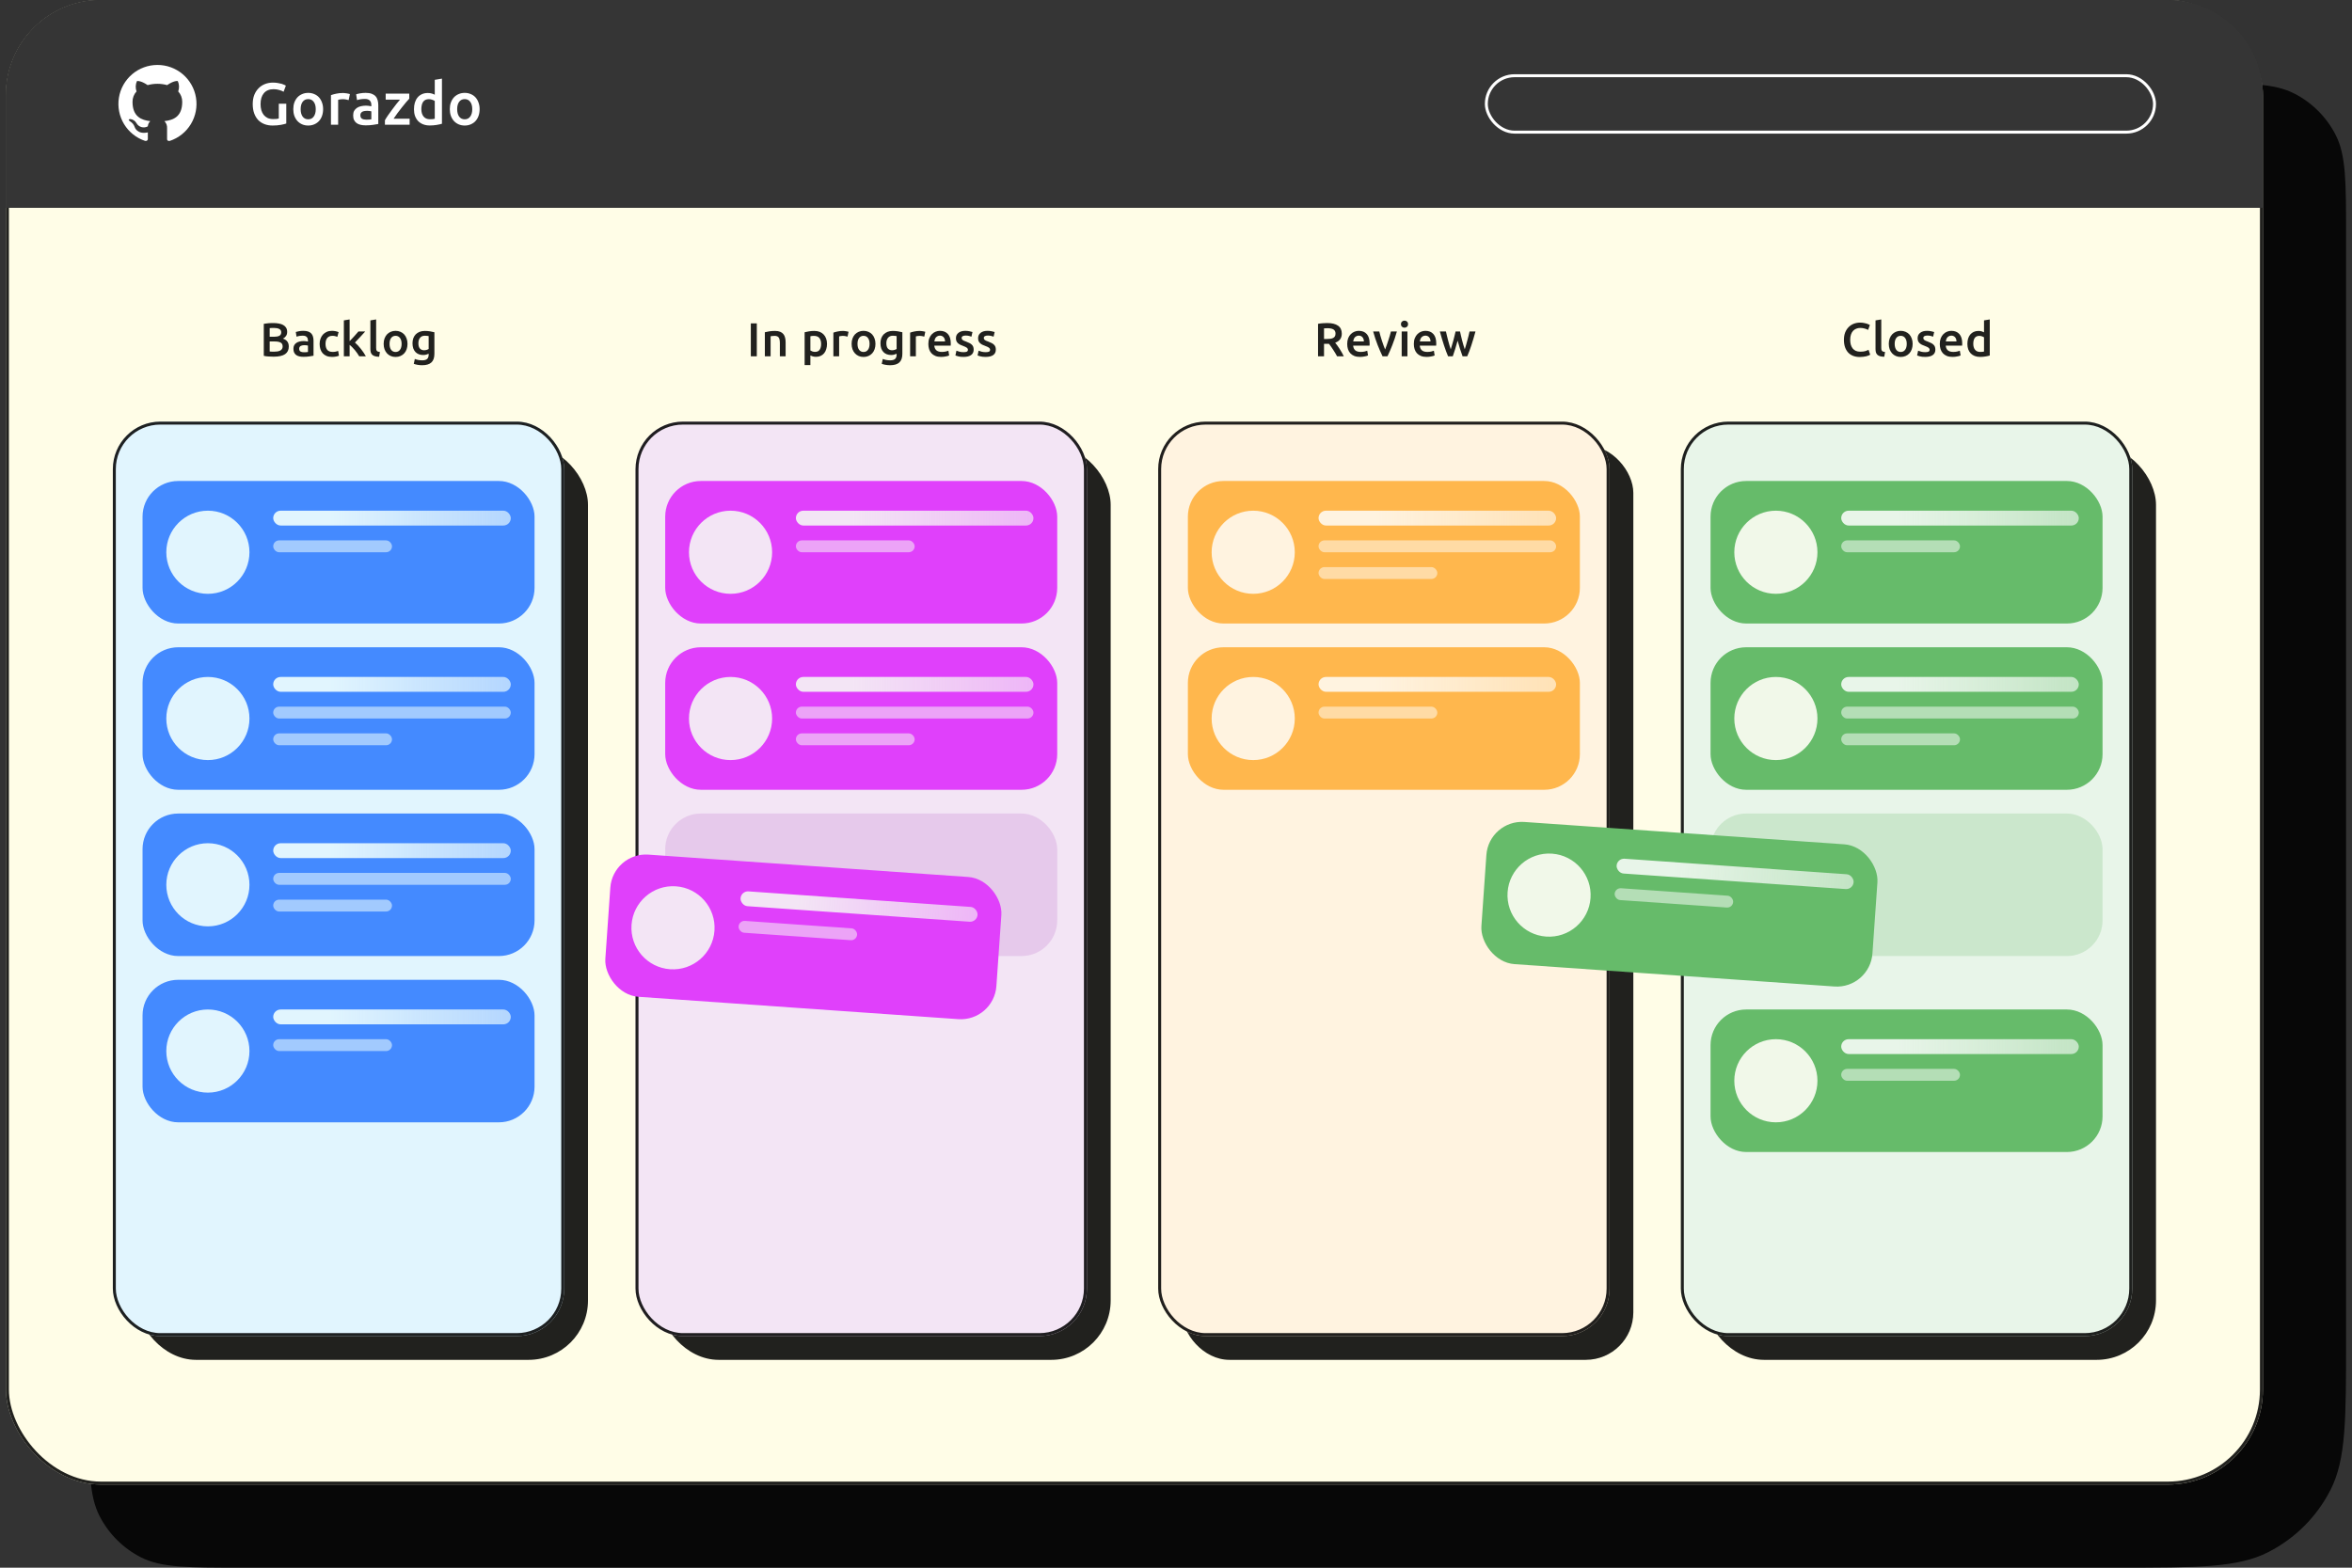
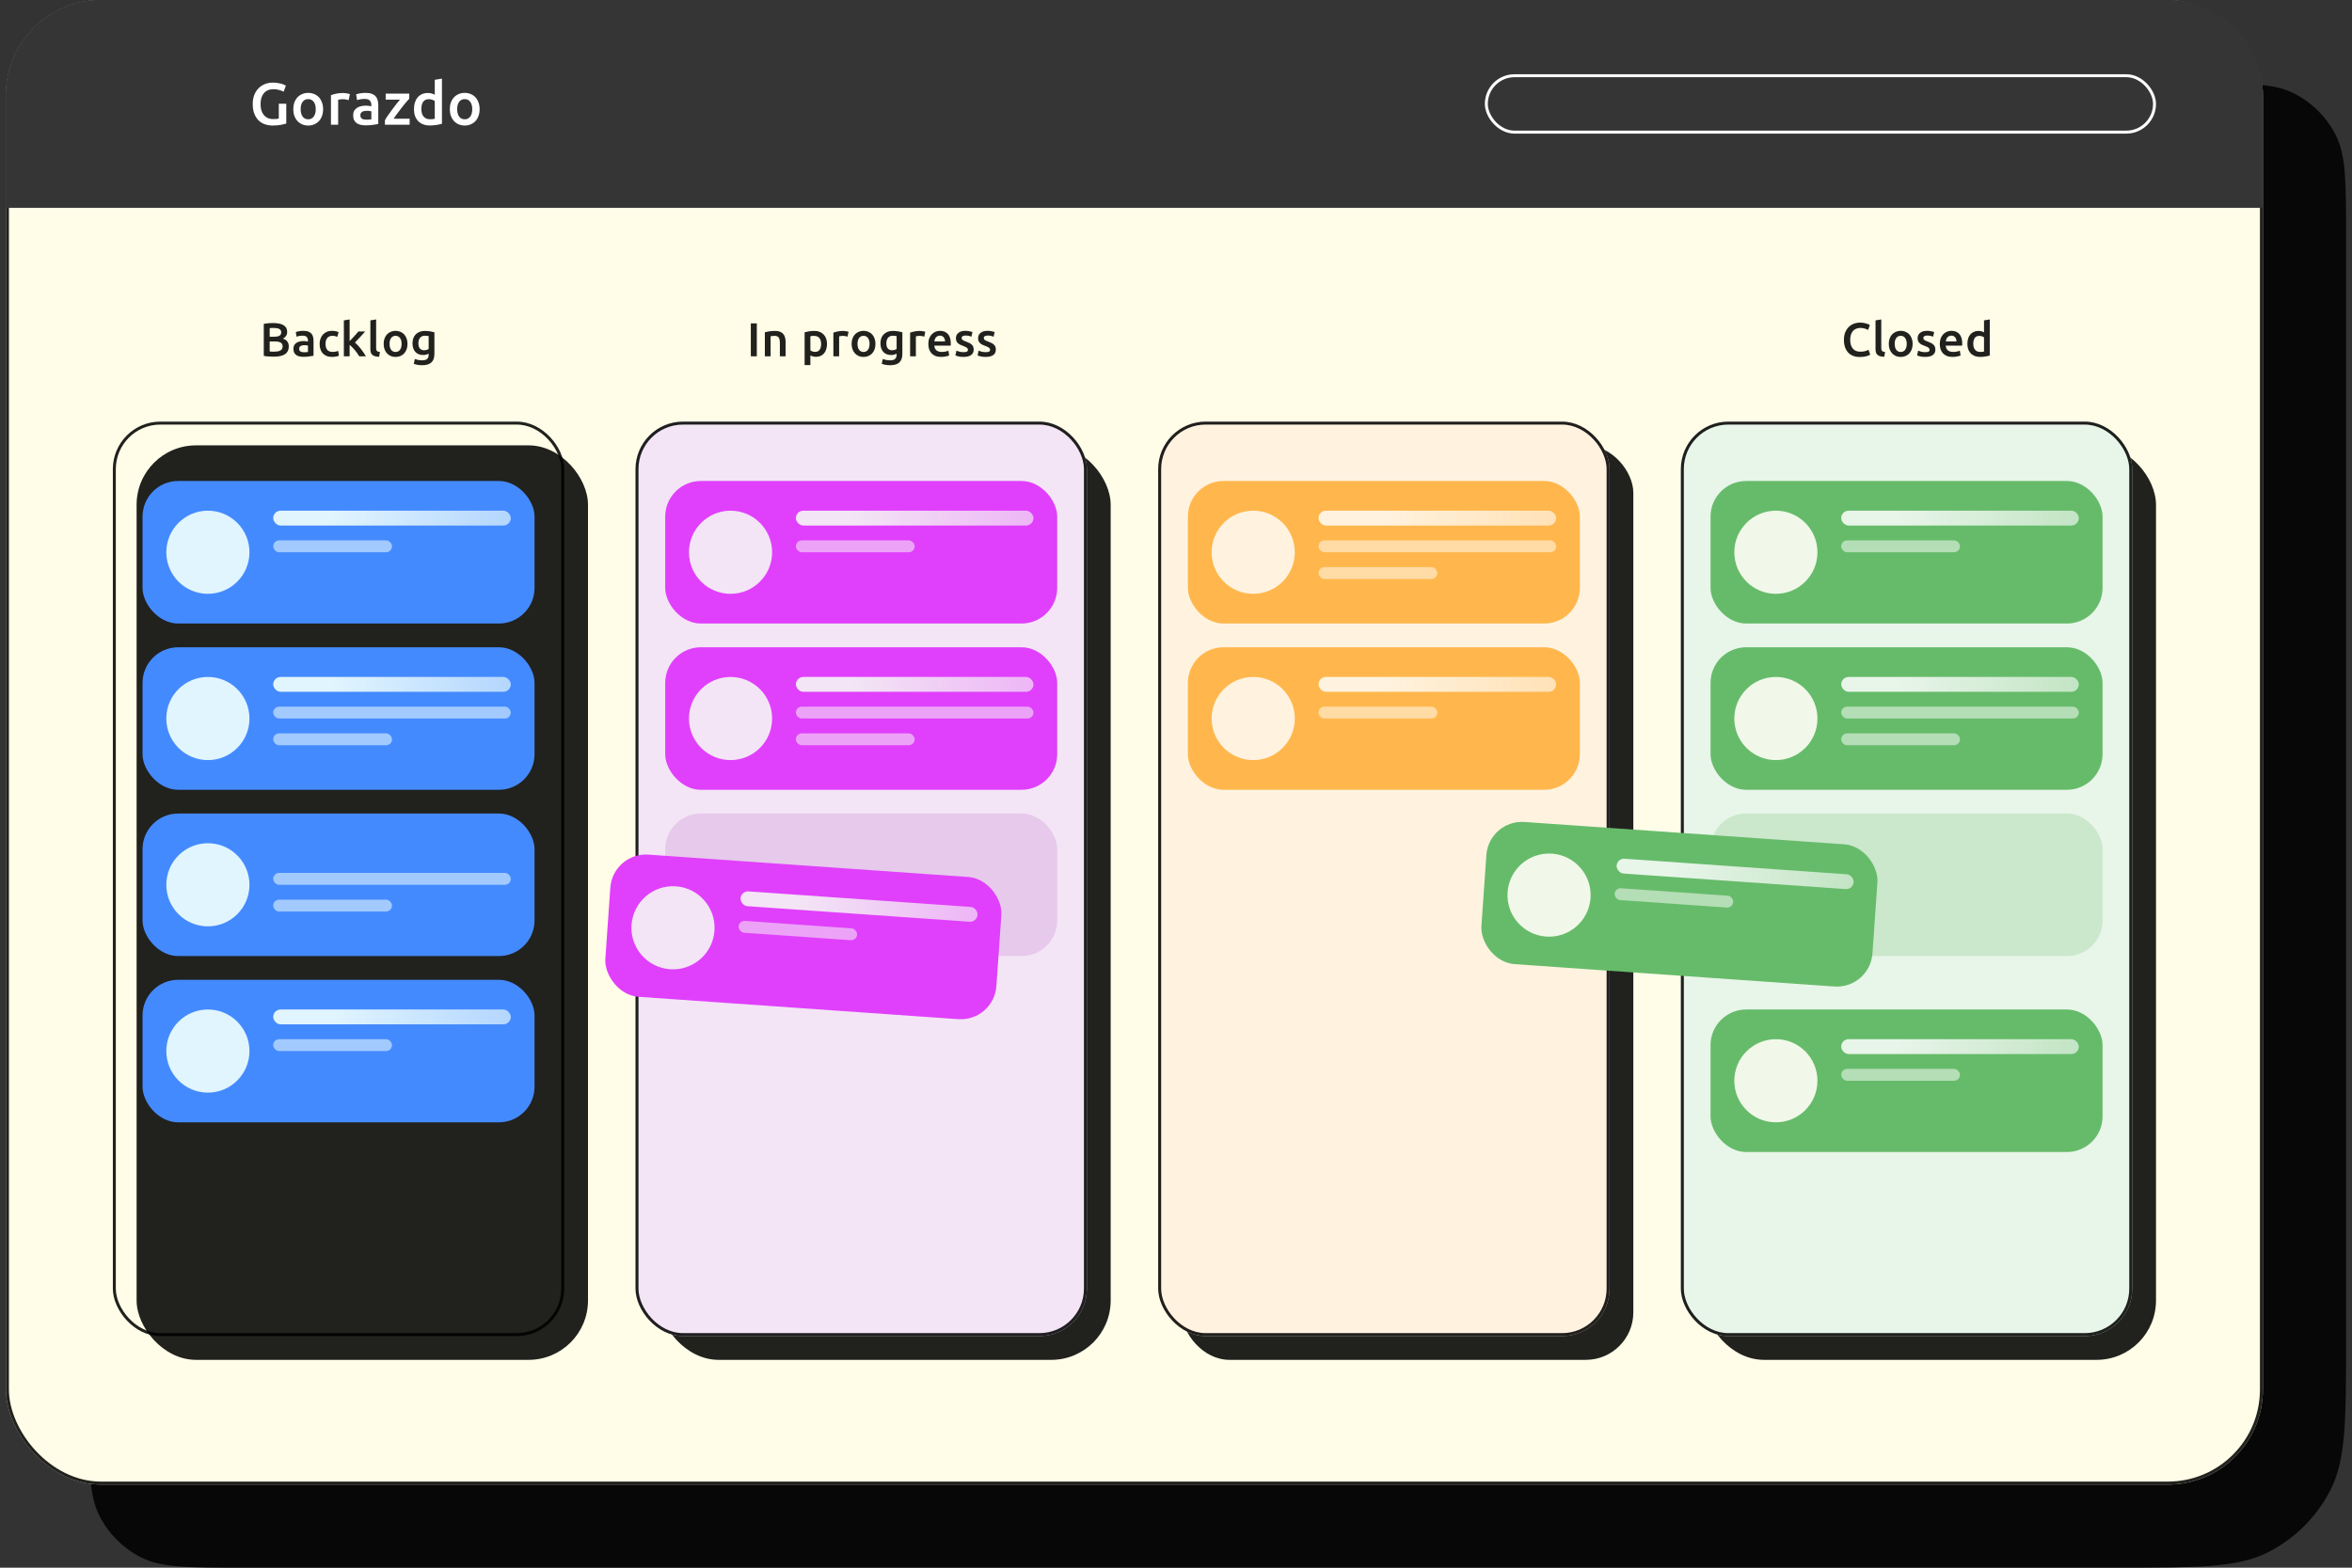
<svg xmlns="http://www.w3.org/2000/svg" width="792" height="528" viewBox="0 0 792 528" fill="none">
  <rect x="0" y="0" width="792" height="528" fill="#333333" stroke="none" />
  <path d="M30 79.2C30 61.278 30 52.318 33.488 45.472C36.556 39.451 41.451 34.556 47.472 31.488C54.318 28 63.278 28 81.2 28H738.8C756.722 28 765.682 28 772.528 31.488C778.549 34.556 783.444 39.451 786.512 45.472C790 52.318 790 61.278 790 79.2V451.2C790 478.083 790 491.524 784.768 501.792C780.166 510.823 772.823 518.166 763.792 522.768C753.524 528 740.083 528 713.2 528H81.2C63.278 528 54.318 528 47.472 524.512C41.451 521.444 36.556 516.549 33.488 510.528C30 503.683 30 494.722 30 476.8V79.2Z" fill="black" fill-opacity="0.87" />
  <rect x="2" width="760" height="500" rx="32" fill="#FFFDE7" />
  <rect x="2.5" y="0.5" width="759" height="499" rx="31.5" stroke="black" stroke-opacity="0.87" />
  <path d="M2 32C2 14.327 16.327 0 34 0H730C747.673 0 762 14.327 762 32V70H2V32Z" fill="#121212" />
  <path d="M2 32C2 14.327 16.327 0 34 0H730C747.673 0 762 14.327 762 32V70H2V32Z" fill="url(#paint0_linear_13883_3068)" />
-   <path fill-rule="evenodd" clip-rule="evenodd" d="M52.998 21.875C49.882 21.875 46.868 22.985 44.495 25.004C42.122 27.023 40.544 29.821 40.045 32.896C39.545 35.972 40.156 39.125 41.769 41.791C43.381 44.458 45.889 46.464 48.845 47.45C49.501 47.572 49.783 47.169 49.783 46.822V44.591C46.136 45.378 45.367 42.828 45.367 42.828C45.111 42.025 44.571 41.342 43.848 40.906C42.658 40.1 43.942 40.109 43.942 40.109C44.358 40.168 44.755 40.321 45.103 40.557C45.45 40.792 45.739 41.104 45.948 41.469C46.311 42.12 46.918 42.601 47.636 42.804C48.353 43.008 49.122 42.919 49.773 42.556C49.826 41.891 50.12 41.268 50.598 40.803C47.692 40.466 44.626 39.341 44.626 34.316C44.605 33.011 45.089 31.748 45.976 30.791C45.575 29.66 45.622 28.419 46.108 27.322C46.108 27.322 47.205 26.966 49.717 28.663C51.865 28.077 54.131 28.077 56.279 28.663C58.783 26.966 59.88 27.322 59.88 27.322C60.365 28.419 60.413 29.66 60.011 30.791C60.898 31.748 61.382 33.011 61.361 34.316C61.361 39.359 58.295 40.466 55.37 40.794C55.684 41.111 55.925 41.492 56.079 41.911C56.232 42.33 56.294 42.777 56.261 43.222V46.822C56.261 47.253 56.495 47.581 57.198 47.45C60.158 46.462 62.669 44.453 64.281 41.781C65.893 39.11 66.501 35.952 65.995 32.873C65.49 29.794 63.904 26.996 61.522 24.981C59.14 22.965 56.118 21.864 52.998 21.875Z" fill="white" />
-   <path d="M92.14 30.04C90.713 30.04 89.62 30.487 88.86 31.38C88.113 32.26 87.74 33.487 87.74 35.06C87.74 35.807 87.827 36.493 88 37.12C88.187 37.733 88.453 38.26 88.8 38.7C89.16 39.14 89.6 39.487 90.12 39.74C90.653 39.98 91.273 40.1 91.98 40.1C92.42 40.1 92.8 40.087 93.12 40.06C93.44 40.02 93.693 39.973 93.88 39.92V34.94H96.4V41.6C96.053 41.733 95.467 41.88 94.64 42.04C93.813 42.2 92.86 42.28 91.78 42.28C90.78 42.28 89.867 42.12 89.04 41.8C88.213 41.48 87.507 41.013 86.92 40.4C86.347 39.787 85.9 39.033 85.58 38.14C85.26 37.247 85.1 36.22 85.1 35.06C85.1 33.9 85.273 32.873 85.62 31.98C85.98 31.087 86.467 30.333 87.08 29.72C87.693 29.093 88.413 28.62 89.24 28.3C90.067 27.98 90.947 27.82 91.88 27.82C92.52 27.82 93.087 27.867 93.58 27.96C94.087 28.04 94.52 28.133 94.88 28.24C95.24 28.347 95.533 28.46 95.76 28.58C96 28.7 96.167 28.787 96.26 28.84L95.5 30.9C95.1 30.66 94.6 30.46 94 30.3C93.413 30.127 92.793 30.04 92.14 30.04ZM108.802 36.76C108.802 37.587 108.682 38.34 108.442 39.02C108.202 39.7 107.862 40.28 107.422 40.76C106.982 41.24 106.449 41.613 105.822 41.88C105.209 42.147 104.529 42.28 103.782 42.28C103.036 42.28 102.356 42.147 101.742 41.88C101.129 41.613 100.602 41.24 100.162 40.76C99.722 40.28 99.376 39.7 99.122 39.02C98.882 38.34 98.762 37.587 98.762 36.76C98.762 35.933 98.882 35.187 99.122 34.52C99.376 33.84 99.722 33.26 100.162 32.78C100.616 32.3 101.149 31.933 101.762 31.68C102.376 31.413 103.049 31.28 103.782 31.28C104.516 31.28 105.189 31.413 105.802 31.68C106.429 31.933 106.962 32.3 107.402 32.78C107.842 33.26 108.182 33.84 108.422 34.52C108.676 35.187 108.802 35.933 108.802 36.76ZM106.322 36.76C106.322 35.72 106.096 34.9 105.642 34.3C105.202 33.687 104.582 33.38 103.782 33.38C102.982 33.38 102.356 33.687 101.902 34.3C101.462 34.9 101.242 35.72 101.242 36.76C101.242 37.813 101.462 38.647 101.902 39.26C102.356 39.873 102.982 40.18 103.782 40.18C104.582 40.18 105.202 39.873 105.642 39.26C106.096 38.647 106.322 37.813 106.322 36.76ZM117.405 33.72C117.205 33.653 116.925 33.587 116.565 33.52C116.219 33.44 115.812 33.4 115.345 33.4C115.079 33.4 114.792 33.427 114.485 33.48C114.192 33.533 113.985 33.58 113.865 33.62V42H111.445V32.04C111.912 31.867 112.492 31.707 113.185 31.56C113.892 31.4 114.672 31.32 115.525 31.32C115.685 31.32 115.872 31.333 116.085 31.36C116.299 31.373 116.512 31.4 116.725 31.44C116.939 31.467 117.145 31.507 117.345 31.56C117.545 31.6 117.705 31.64 117.825 31.68L117.405 33.72ZM123.342 40.3C124.089 40.3 124.655 40.26 125.042 40.18V37.5C124.909 37.46 124.715 37.42 124.462 37.38C124.209 37.34 123.929 37.32 123.622 37.32C123.355 37.32 123.082 37.34 122.802 37.38C122.535 37.42 122.289 37.493 122.062 37.6C121.849 37.707 121.675 37.86 121.542 38.06C121.409 38.247 121.342 38.487 121.342 38.78C121.342 39.353 121.522 39.753 121.882 39.98C122.242 40.193 122.729 40.3 123.342 40.3ZM123.142 31.28C123.942 31.28 124.615 31.38 125.162 31.58C125.709 31.78 126.142 32.06 126.462 32.42C126.795 32.78 127.029 33.22 127.162 33.74C127.309 34.247 127.382 34.807 127.382 35.42V41.76C127.009 41.84 126.442 41.933 125.682 42.04C124.935 42.16 124.089 42.22 123.142 42.22C122.515 42.22 121.942 42.16 121.422 42.04C120.902 41.92 120.455 41.727 120.082 41.46C119.722 41.193 119.435 40.847 119.222 40.42C119.022 39.993 118.922 39.467 118.922 38.84C118.922 38.24 119.035 37.733 119.262 37.32C119.502 36.907 119.822 36.573 120.222 36.32C120.622 36.053 121.082 35.867 121.602 35.76C122.135 35.64 122.689 35.58 123.262 35.58C123.529 35.58 123.809 35.6 124.102 35.64C124.395 35.667 124.709 35.72 125.042 35.8V35.4C125.042 35.12 125.009 34.853 124.942 34.6C124.875 34.347 124.755 34.127 124.582 33.94C124.422 33.74 124.202 33.587 123.922 33.48C123.655 33.373 123.315 33.32 122.902 33.32C122.342 33.32 121.829 33.36 121.362 33.44C120.895 33.52 120.515 33.613 120.222 33.72L119.922 31.76C120.229 31.653 120.675 31.547 121.262 31.44C121.849 31.333 122.475 31.28 123.142 31.28ZM137.815 33.24C137.549 33.52 137.195 33.913 136.755 34.42C136.329 34.927 135.869 35.493 135.375 36.12C134.882 36.733 134.382 37.38 133.875 38.06C133.382 38.727 132.935 39.367 132.535 39.98H137.935V42H129.615V40.5C129.909 39.967 130.275 39.387 130.715 38.76C131.155 38.133 131.609 37.507 132.075 36.88C132.542 36.24 133.002 35.633 133.455 35.06C133.922 34.487 134.335 33.987 134.695 33.56H129.875V31.54H137.815V33.24ZM141.881 36.74C141.881 37.807 142.135 38.647 142.641 39.26C143.148 39.86 143.848 40.16 144.741 40.16C145.128 40.16 145.455 40.147 145.721 40.12C146.001 40.08 146.228 40.04 146.401 40V34C146.188 33.853 145.901 33.72 145.541 33.6C145.195 33.467 144.821 33.4 144.421 33.4C143.541 33.4 142.895 33.7 142.481 34.3C142.081 34.9 141.881 35.713 141.881 36.74ZM148.821 41.68C148.341 41.827 147.735 41.96 147.001 42.08C146.281 42.2 145.521 42.26 144.721 42.26C143.895 42.26 143.155 42.133 142.501 41.88C141.848 41.627 141.288 41.267 140.821 40.8C140.368 40.32 140.015 39.747 139.761 39.08C139.521 38.4 139.401 37.64 139.401 36.8C139.401 35.973 139.501 35.227 139.701 34.56C139.915 33.88 140.221 33.3 140.621 32.82C141.021 32.34 141.508 31.973 142.081 31.72C142.655 31.453 143.315 31.32 144.061 31.32C144.568 31.32 145.015 31.38 145.401 31.5C145.788 31.62 146.121 31.753 146.401 31.9V26.88L148.821 26.48V41.68ZM161.505 36.76C161.505 37.587 161.385 38.34 161.145 39.02C160.905 39.7 160.565 40.28 160.125 40.76C159.685 41.24 159.152 41.613 158.525 41.88C157.912 42.147 157.232 42.28 156.485 42.28C155.739 42.28 155.059 42.147 154.445 41.88C153.832 41.613 153.305 41.24 152.865 40.76C152.425 40.28 152.079 39.7 151.825 39.02C151.585 38.34 151.465 37.587 151.465 36.76C151.465 35.933 151.585 35.187 151.825 34.52C152.079 33.84 152.425 33.26 152.865 32.78C153.319 32.3 153.852 31.933 154.465 31.68C155.079 31.413 155.752 31.28 156.485 31.28C157.219 31.28 157.892 31.413 158.505 31.68C159.132 31.933 159.665 32.3 160.105 32.78C160.545 33.26 160.885 33.84 161.125 34.52C161.379 35.187 161.505 35.933 161.505 36.76ZM159.025 36.76C159.025 35.72 158.799 34.9 158.345 34.3C157.905 33.687 157.285 33.38 156.485 33.38C155.685 33.38 155.059 33.687 154.605 34.3C154.165 34.9 153.945 35.72 153.945 36.76C153.945 37.813 154.165 38.647 154.605 39.26C155.059 39.873 155.685 40.18 156.485 40.18C157.285 40.18 157.905 39.873 158.345 39.26C158.799 38.647 159.025 37.813 159.025 36.76Z" fill="white" />
+   <path d="M92.14 30.04C90.713 30.04 89.62 30.487 88.86 31.38C88.113 32.26 87.74 33.487 87.74 35.06C87.74 35.807 87.827 36.493 88 37.12C88.187 37.733 88.453 38.26 88.8 38.7C89.16 39.14 89.6 39.487 90.12 39.74C90.653 39.98 91.273 40.1 91.98 40.1C92.42 40.1 92.8 40.087 93.12 40.06C93.44 40.02 93.693 39.973 93.88 39.92V34.94H96.4V41.6C96.053 41.733 95.467 41.88 94.64 42.04C93.813 42.2 92.86 42.28 91.78 42.28C90.78 42.28 89.867 42.12 89.04 41.8C88.213 41.48 87.507 41.013 86.92 40.4C86.347 39.787 85.9 39.033 85.58 38.14C85.26 37.247 85.1 36.22 85.1 35.06C85.1 33.9 85.273 32.873 85.62 31.98C85.98 31.087 86.467 30.333 87.08 29.72C87.693 29.093 88.413 28.62 89.24 28.3C90.067 27.98 90.947 27.82 91.88 27.82C92.52 27.82 93.087 27.867 93.58 27.96C94.087 28.04 94.52 28.133 94.88 28.24C95.24 28.347 95.533 28.46 95.76 28.58C96 28.7 96.167 28.787 96.26 28.84L95.5 30.9C95.1 30.66 94.6 30.46 94 30.3C93.413 30.127 92.793 30.04 92.14 30.04ZM108.802 36.76C108.802 37.587 108.682 38.34 108.442 39.02C108.202 39.7 107.862 40.28 107.422 40.76C106.982 41.24 106.449 41.613 105.822 41.88C105.209 42.147 104.529 42.28 103.782 42.28C103.036 42.28 102.356 42.147 101.742 41.88C101.129 41.613 100.602 41.24 100.162 40.76C99.722 40.28 99.376 39.7 99.122 39.02C98.882 38.34 98.762 37.587 98.762 36.76C98.762 35.933 98.882 35.187 99.122 34.52C99.376 33.84 99.722 33.26 100.162 32.78C100.616 32.3 101.149 31.933 101.762 31.68C102.376 31.413 103.049 31.28 103.782 31.28C104.516 31.28 105.189 31.413 105.802 31.68C106.429 31.933 106.962 32.3 107.402 32.78C107.842 33.26 108.182 33.84 108.422 34.52C108.676 35.187 108.802 35.933 108.802 36.76ZM106.322 36.76C106.322 35.72 106.096 34.9 105.642 34.3C105.202 33.687 104.582 33.38 103.782 33.38C102.982 33.38 102.356 33.687 101.902 34.3C101.462 34.9 101.242 35.72 101.242 36.76C101.242 37.813 101.462 38.647 101.902 39.26C102.356 39.873 102.982 40.18 103.782 40.18C104.582 40.18 105.202 39.873 105.642 39.26C106.096 38.647 106.322 37.813 106.322 36.76ZM117.405 33.72C117.205 33.653 116.925 33.587 116.565 33.52C116.219 33.44 115.812 33.4 115.345 33.4C115.079 33.4 114.792 33.427 114.485 33.48C114.192 33.533 113.985 33.58 113.865 33.62V42H111.445V32.04C111.912 31.867 112.492 31.707 113.185 31.56C113.892 31.4 114.672 31.32 115.525 31.32C115.685 31.32 115.872 31.333 116.085 31.36C116.299 31.373 116.512 31.4 116.725 31.44C116.939 31.467 117.145 31.507 117.345 31.56C117.545 31.6 117.705 31.64 117.825 31.68L117.405 33.72ZM123.342 40.3C124.089 40.3 124.655 40.26 125.042 40.18V37.5C124.909 37.46 124.715 37.42 124.462 37.38C124.209 37.34 123.929 37.32 123.622 37.32C123.355 37.32 123.082 37.34 122.802 37.38C122.535 37.42 122.289 37.493 122.062 37.6C121.849 37.707 121.675 37.86 121.542 38.06C121.409 38.247 121.342 38.487 121.342 38.78C121.342 39.353 121.522 39.753 121.882 39.98C122.242 40.193 122.729 40.3 123.342 40.3ZM123.142 31.28C123.942 31.28 124.615 31.38 125.162 31.58C125.709 31.78 126.142 32.06 126.462 32.42C126.795 32.78 127.029 33.22 127.162 33.74C127.309 34.247 127.382 34.807 127.382 35.42V41.76C127.009 41.84 126.442 41.933 125.682 42.04C124.935 42.16 124.089 42.22 123.142 42.22C122.515 42.22 121.942 42.16 121.422 42.04C120.902 41.92 120.455 41.727 120.082 41.46C119.722 41.193 119.435 40.847 119.222 40.42C119.022 39.993 118.922 39.467 118.922 38.84C118.922 38.24 119.035 37.733 119.262 37.32C119.502 36.907 119.822 36.573 120.222 36.32C120.622 36.053 121.082 35.867 121.602 35.76C122.135 35.64 122.689 35.58 123.262 35.58C123.529 35.58 123.809 35.6 124.102 35.64C124.395 35.667 124.709 35.72 125.042 35.8V35.4C125.042 35.12 125.009 34.853 124.942 34.6C124.875 34.347 124.755 34.127 124.582 33.94C124.422 33.74 124.202 33.587 123.922 33.48C123.655 33.373 123.315 33.32 122.902 33.32C122.342 33.32 121.829 33.36 121.362 33.44C120.895 33.52 120.515 33.613 120.222 33.72L119.922 31.76C120.229 31.653 120.675 31.547 121.262 31.44C121.849 31.333 122.475 31.28 123.142 31.28ZM137.815 33.24C137.549 33.52 137.195 33.913 136.755 34.42C136.329 34.927 135.869 35.493 135.375 36.12C133.382 38.727 132.935 39.367 132.535 39.98H137.935V42H129.615V40.5C129.909 39.967 130.275 39.387 130.715 38.76C131.155 38.133 131.609 37.507 132.075 36.88C132.542 36.24 133.002 35.633 133.455 35.06C133.922 34.487 134.335 33.987 134.695 33.56H129.875V31.54H137.815V33.24ZM141.881 36.74C141.881 37.807 142.135 38.647 142.641 39.26C143.148 39.86 143.848 40.16 144.741 40.16C145.128 40.16 145.455 40.147 145.721 40.12C146.001 40.08 146.228 40.04 146.401 40V34C146.188 33.853 145.901 33.72 145.541 33.6C145.195 33.467 144.821 33.4 144.421 33.4C143.541 33.4 142.895 33.7 142.481 34.3C142.081 34.9 141.881 35.713 141.881 36.74ZM148.821 41.68C148.341 41.827 147.735 41.96 147.001 42.08C146.281 42.2 145.521 42.26 144.721 42.26C143.895 42.26 143.155 42.133 142.501 41.88C141.848 41.627 141.288 41.267 140.821 40.8C140.368 40.32 140.015 39.747 139.761 39.08C139.521 38.4 139.401 37.64 139.401 36.8C139.401 35.973 139.501 35.227 139.701 34.56C139.915 33.88 140.221 33.3 140.621 32.82C141.021 32.34 141.508 31.973 142.081 31.72C142.655 31.453 143.315 31.32 144.061 31.32C144.568 31.32 145.015 31.38 145.401 31.5C145.788 31.62 146.121 31.753 146.401 31.9V26.88L148.821 26.48V41.68ZM161.505 36.76C161.505 37.587 161.385 38.34 161.145 39.02C160.905 39.7 160.565 40.28 160.125 40.76C159.685 41.24 159.152 41.613 158.525 41.88C157.912 42.147 157.232 42.28 156.485 42.28C155.739 42.28 155.059 42.147 154.445 41.88C153.832 41.613 153.305 41.24 152.865 40.76C152.425 40.28 152.079 39.7 151.825 39.02C151.585 38.34 151.465 37.587 151.465 36.76C151.465 35.933 151.585 35.187 151.825 34.52C152.079 33.84 152.425 33.26 152.865 32.78C153.319 32.3 153.852 31.933 154.465 31.68C155.079 31.413 155.752 31.28 156.485 31.28C157.219 31.28 157.892 31.413 158.505 31.68C159.132 31.933 159.665 32.3 160.105 32.78C160.545 33.26 160.885 33.84 161.125 34.52C161.379 35.187 161.505 35.933 161.505 36.76ZM159.025 36.76C159.025 35.72 158.799 34.9 158.345 34.3C157.905 33.687 157.285 33.38 156.485 33.38C155.685 33.38 155.059 33.687 154.605 34.3C154.165 34.9 153.945 35.72 153.945 36.76C153.945 37.813 154.165 38.647 154.605 39.26C155.059 39.873 155.685 40.18 156.485 40.18C157.285 40.18 157.905 39.873 158.345 39.26C158.799 38.647 159.025 37.813 159.025 36.76Z" fill="white" />
  <rect x="500.5" y="25.5" width="225" height="19" rx="9.5" stroke="white" />
  <path d="M92.172 120.128C91.585 120.128 90.993 120.107 90.396 120.064C89.799 120.032 89.276 119.957 88.828 119.84V109.072C89.063 109.029 89.313 108.992 89.58 108.96C89.847 108.917 90.119 108.885 90.396 108.864C90.673 108.843 90.945 108.827 91.212 108.816C91.489 108.805 91.751 108.8 91.996 108.8C92.668 108.8 93.292 108.853 93.868 108.96C94.444 109.056 94.94 109.221 95.356 109.456C95.783 109.691 96.113 110 96.348 110.384C96.583 110.768 96.7 111.243 96.7 111.808C96.7 112.331 96.572 112.779 96.316 113.152C96.071 113.525 95.724 113.824 95.276 114.048C95.948 114.272 96.444 114.603 96.764 115.04C97.084 115.477 97.244 116.032 97.244 116.704C97.244 117.845 96.828 118.704 95.996 119.28C95.164 119.845 93.889 120.128 92.172 120.128ZM90.812 115.008V118.384C91.036 118.405 91.276 118.421 91.532 118.432C91.788 118.443 92.023 118.448 92.236 118.448C92.652 118.448 93.036 118.421 93.388 118.368C93.751 118.315 94.06 118.224 94.316 118.096C94.583 117.957 94.791 117.776 94.94 117.552C95.1 117.328 95.18 117.04 95.18 116.688C95.18 116.059 94.951 115.621 94.492 115.376C94.033 115.131 93.399 115.008 92.588 115.008H90.812ZM90.812 113.424H92.236C93.004 113.424 93.607 113.317 94.044 113.104C94.481 112.88 94.7 112.485 94.7 111.92C94.7 111.387 94.471 111.008 94.012 110.784C93.564 110.56 92.977 110.448 92.252 110.448C91.943 110.448 91.665 110.453 91.42 110.464C91.185 110.475 90.983 110.491 90.812 110.512V113.424ZM102.342 118.64C102.939 118.64 103.392 118.608 103.702 118.544V116.4C103.595 116.368 103.44 116.336 103.238 116.304C103.035 116.272 102.811 116.256 102.566 116.256C102.352 116.256 102.134 116.272 101.91 116.304C101.696 116.336 101.499 116.395 101.318 116.48C101.147 116.565 101.008 116.688 100.902 116.848C100.795 116.997 100.742 117.189 100.742 117.424C100.742 117.883 100.886 118.203 101.174 118.384C101.462 118.555 101.851 118.64 102.342 118.64ZM102.182 111.424C102.822 111.424 103.36 111.504 103.798 111.664C104.235 111.824 104.582 112.048 104.838 112.336C105.104 112.624 105.291 112.976 105.398 113.392C105.515 113.797 105.574 114.245 105.574 114.736V119.808C105.275 119.872 104.822 119.947 104.214 120.032C103.616 120.128 102.939 120.176 102.182 120.176C101.68 120.176 101.222 120.128 100.806 120.032C100.39 119.936 100.032 119.781 99.734 119.568C99.446 119.355 99.216 119.077 99.046 118.736C98.886 118.395 98.806 117.973 98.806 117.472C98.806 116.992 98.896 116.587 99.078 116.256C99.27 115.925 99.526 115.659 99.846 115.456C100.166 115.243 100.534 115.093 100.95 115.008C101.376 114.912 101.819 114.864 102.278 114.864C102.491 114.864 102.715 114.88 102.95 114.912C103.184 114.933 103.435 114.976 103.702 115.04V114.72C103.702 114.496 103.675 114.283 103.622 114.08C103.568 113.877 103.472 113.701 103.334 113.552C103.206 113.392 103.03 113.269 102.806 113.184C102.592 113.099 102.32 113.056 101.99 113.056C101.542 113.056 101.131 113.088 100.758 113.152C100.384 113.216 100.08 113.291 99.846 113.376L99.606 111.808C99.851 111.723 100.208 111.637 100.678 111.552C101.147 111.467 101.648 111.424 102.182 111.424ZM107.63 115.824C107.63 115.205 107.726 114.629 107.918 114.096C108.11 113.552 108.382 113.083 108.734 112.688C109.097 112.293 109.534 111.984 110.046 111.76C110.558 111.536 111.134 111.424 111.774 111.424C112.564 111.424 113.31 111.568 114.014 111.856L113.598 113.44C113.374 113.344 113.118 113.264 112.83 113.2C112.553 113.136 112.254 113.104 111.934 113.104C111.177 113.104 110.601 113.344 110.206 113.824C109.812 114.293 109.614 114.96 109.614 115.824C109.614 116.656 109.801 117.317 110.174 117.808C110.548 118.288 111.177 118.528 112.062 118.528C112.393 118.528 112.718 118.496 113.038 118.432C113.358 118.368 113.636 118.288 113.87 118.192L114.142 119.792C113.929 119.899 113.604 119.995 113.166 120.08C112.74 120.165 112.297 120.208 111.838 120.208C111.124 120.208 110.5 120.101 109.966 119.888C109.444 119.664 109.006 119.36 108.654 118.976C108.313 118.581 108.057 118.117 107.886 117.584C107.716 117.04 107.63 116.453 107.63 115.824ZM117.727 114.896C117.973 114.64 118.234 114.368 118.511 114.08C118.789 113.781 119.061 113.488 119.327 113.2C119.594 112.901 119.845 112.619 120.079 112.352C120.325 112.075 120.533 111.835 120.703 111.632H122.991C122.458 112.229 121.893 112.848 121.295 113.488C120.709 114.128 120.117 114.752 119.519 115.36C119.839 115.627 120.175 115.952 120.527 116.336C120.879 116.709 121.221 117.109 121.551 117.536C121.882 117.963 122.191 118.389 122.479 118.816C122.767 119.243 123.007 119.637 123.199 120H120.959C120.767 119.669 120.543 119.323 120.287 118.96C120.042 118.597 119.775 118.245 119.487 117.904C119.199 117.563 118.906 117.243 118.607 116.944C118.309 116.635 118.015 116.373 117.727 116.16V120H115.791V107.904L117.727 107.584V114.896ZM127.666 120.16C127.09 120.149 126.61 120.085 126.226 119.968C125.853 119.851 125.554 119.685 125.33 119.472C125.106 119.248 124.946 118.976 124.85 118.656C124.765 118.325 124.722 117.952 124.722 117.536V107.904L126.658 107.584V117.168C126.658 117.403 126.674 117.6 126.706 117.76C126.749 117.92 126.818 118.059 126.914 118.176C127.01 118.283 127.138 118.368 127.298 118.432C127.469 118.485 127.682 118.528 127.938 118.56L127.666 120.16ZM137.222 115.808C137.222 116.469 137.126 117.072 136.934 117.616C136.742 118.16 136.47 118.624 136.118 119.008C135.766 119.392 135.339 119.691 134.838 119.904C134.347 120.117 133.803 120.224 133.206 120.224C132.609 120.224 132.065 120.117 131.574 119.904C131.083 119.691 130.662 119.392 130.31 119.008C129.958 118.624 129.681 118.16 129.478 117.616C129.286 117.072 129.19 116.469 129.19 115.808C129.19 115.147 129.286 114.549 129.478 114.016C129.681 113.472 129.958 113.008 130.31 112.624C130.673 112.24 131.099 111.947 131.59 111.744C132.081 111.531 132.619 111.424 133.206 111.424C133.793 111.424 134.331 111.531 134.822 111.744C135.323 111.947 135.75 112.24 136.102 112.624C136.454 113.008 136.726 113.472 136.918 114.016C137.121 114.549 137.222 115.147 137.222 115.808ZM135.238 115.808C135.238 114.976 135.057 114.32 134.694 113.84C134.342 113.349 133.846 113.104 133.206 113.104C132.566 113.104 132.065 113.349 131.702 113.84C131.35 114.32 131.174 114.976 131.174 115.808C131.174 116.651 131.35 117.317 131.702 117.808C132.065 118.299 132.566 118.544 133.206 118.544C133.846 118.544 134.342 118.299 134.694 117.808C135.057 117.317 135.238 116.651 135.238 115.808ZM140.886 115.6C140.886 116.421 141.062 117.024 141.414 117.408C141.777 117.781 142.241 117.968 142.806 117.968C143.116 117.968 143.404 117.925 143.67 117.84C143.948 117.755 144.172 117.653 144.342 117.536V113.2C144.204 113.168 144.033 113.141 143.83 113.12C143.628 113.088 143.372 113.072 143.062 113.072C142.358 113.072 141.82 113.307 141.446 113.776C141.073 114.235 140.886 114.843 140.886 115.6ZM146.278 119.152C146.278 120.485 145.937 121.461 145.254 122.08C144.582 122.699 143.548 123.008 142.15 123.008C141.638 123.008 141.137 122.965 140.646 122.88C140.166 122.795 139.729 122.683 139.334 122.544L139.686 120.896C140.017 121.035 140.39 121.147 140.806 121.232C141.233 121.317 141.692 121.36 142.182 121.36C142.961 121.36 143.516 121.2 143.846 120.88C144.177 120.56 144.342 120.085 144.342 119.456V119.136C144.15 119.232 143.894 119.328 143.574 119.424C143.265 119.52 142.908 119.568 142.502 119.568C141.969 119.568 141.478 119.483 141.03 119.312C140.593 119.141 140.214 118.891 139.894 118.56C139.585 118.229 139.34 117.819 139.158 117.328C138.988 116.827 138.902 116.251 138.902 115.6C138.902 114.992 138.993 114.432 139.174 113.92C139.366 113.408 139.638 112.971 139.99 112.608C140.353 112.245 140.79 111.963 141.302 111.76C141.814 111.557 142.396 111.456 143.046 111.456C143.676 111.456 144.273 111.504 144.838 111.6C145.404 111.696 145.884 111.797 146.278 111.904V119.152Z" fill="black" fill-opacity="0.87" />
  <rect x="46" y="150" width="152" height="308" rx="20" fill="black" fill-opacity="0.87" />
-   <rect x="38" y="142" width="152" height="308" rx="16" fill="#E1F5FE" />
  <rect x="38.5" y="142.5" width="151" height="307" rx="15.5" stroke="black" stroke-opacity="0.87" />
  <rect x="48" y="162" width="132" height="48" rx="12" fill="#448AFF" />
  <circle cx="70" cy="186" r="14" fill="#E1F5FE" />
  <rect x="92" y="172" width="80" height="5" rx="2.5" fill="url(#paint1_linear_13883_3068)" />
  <rect x="92" y="182" width="40" height="4" rx="2" fill="#E1F5FE" fill-opacity="0.6" />
  <rect x="48" y="218" width="132" height="48" rx="12" fill="#448AFF" />
  <circle cx="70" cy="242" r="14" fill="#E1F5FE" />
  <rect x="92" y="228" width="80" height="5" rx="2.5" fill="url(#paint2_linear_13883_3068)" />
  <rect x="92" y="238" width="80" height="4" rx="2" fill="#E1F5FE" fill-opacity="0.6" />
  <rect x="92" y="247" width="40" height="4" rx="2" fill="#E1F5FE" fill-opacity="0.6" />
  <rect x="48" y="274" width="132" height="48" rx="12" fill="#448AFF" />
  <circle cx="70" cy="298" r="14" fill="#E1F5FE" />
-   <rect x="92" y="284" width="80" height="5" rx="2.5" fill="url(#paint3_linear_13883_3068)" />
  <rect x="92" y="294" width="80" height="4" rx="2" fill="#E1F5FE" fill-opacity="0.6" />
  <rect x="92" y="303" width="40" height="4" rx="2" fill="#E1F5FE" fill-opacity="0.6" />
  <rect x="48" y="330" width="132" height="48" rx="12" fill="#448AFF" />
  <circle cx="70" cy="354" r="14" fill="#E1F5FE" />
  <rect x="92" y="340" width="80" height="5" rx="2.5" fill="url(#paint4_linear_13883_3068)" />
  <rect x="92" y="350" width="40" height="4" rx="2" fill="#E1F5FE" fill-opacity="0.6" />
  <path d="M252.828 108.912H254.844V120H252.828V108.912ZM257.554 111.904C257.927 111.797 258.413 111.696 259.01 111.6C259.607 111.504 260.269 111.456 260.994 111.456C261.677 111.456 262.247 111.552 262.706 111.744C263.165 111.925 263.527 112.187 263.794 112.528C264.071 112.859 264.263 113.264 264.37 113.744C264.487 114.213 264.546 114.731 264.546 115.296V120H262.61V115.6C262.61 115.152 262.578 114.773 262.514 114.464C262.461 114.144 262.365 113.888 262.226 113.696C262.098 113.493 261.917 113.349 261.682 113.264C261.458 113.168 261.181 113.12 260.85 113.12C260.605 113.12 260.349 113.136 260.082 113.168C259.815 113.2 259.618 113.227 259.49 113.248V120H257.554V111.904ZM276.5 115.856C276.5 114.992 276.302 114.32 275.908 113.84C275.524 113.36 274.9 113.12 274.036 113.12C273.854 113.12 273.662 113.131 273.46 113.152C273.268 113.163 273.076 113.195 272.884 113.248V118.032C273.054 118.149 273.278 118.261 273.556 118.368C273.844 118.464 274.148 118.512 274.468 118.512C275.172 118.512 275.684 118.272 276.004 117.792C276.334 117.312 276.5 116.667 276.5 115.856ZM278.484 115.824C278.484 116.464 278.398 117.051 278.228 117.584C278.068 118.117 277.833 118.576 277.524 118.96C277.214 119.344 276.825 119.643 276.356 119.856C275.897 120.069 275.374 120.176 274.788 120.176C274.393 120.176 274.03 120.128 273.7 120.032C273.369 119.936 273.097 119.829 272.884 119.712V122.96H270.948V111.904C271.342 111.797 271.828 111.696 272.404 111.6C272.98 111.504 273.588 111.456 274.228 111.456C274.889 111.456 275.481 111.557 276.004 111.76C276.526 111.963 276.969 112.256 277.332 112.64C277.705 113.013 277.988 113.472 278.18 114.016C278.382 114.549 278.484 115.152 278.484 115.824ZM285.397 113.376C285.237 113.323 285.013 113.269 284.725 113.216C284.448 113.152 284.122 113.12 283.749 113.12C283.536 113.12 283.306 113.141 283.061 113.184C282.826 113.227 282.661 113.264 282.565 113.296V120H280.629V112.032C281.002 111.893 281.466 111.765 282.021 111.648C282.586 111.52 283.21 111.456 283.893 111.456C284.021 111.456 284.17 111.467 284.341 111.488C284.512 111.499 284.682 111.52 284.853 111.552C285.024 111.573 285.189 111.605 285.349 111.648C285.509 111.68 285.637 111.712 285.733 111.744L285.397 113.376ZM294.8 115.808C294.8 116.469 294.704 117.072 294.512 117.616C294.32 118.16 294.048 118.624 293.696 119.008C293.344 119.392 292.917 119.691 292.416 119.904C291.925 120.117 291.381 120.224 290.784 120.224C290.187 120.224 289.643 120.117 289.152 119.904C288.661 119.691 288.24 119.392 287.888 119.008C287.536 118.624 287.259 118.16 287.056 117.616C286.864 117.072 286.768 116.469 286.768 115.808C286.768 115.147 286.864 114.549 287.056 114.016C287.259 113.472 287.536 113.008 287.888 112.624C288.251 112.24 288.677 111.947 289.168 111.744C289.659 111.531 290.197 111.424 290.784 111.424C291.371 111.424 291.909 111.531 292.4 111.744C292.901 111.947 293.328 112.24 293.68 112.624C294.032 113.008 294.304 113.472 294.496 114.016C294.699 114.549 294.8 115.147 294.8 115.808ZM292.816 115.808C292.816 114.976 292.635 114.32 292.272 113.84C291.92 113.349 291.424 113.104 290.784 113.104C290.144 113.104 289.643 113.349 289.28 113.84C288.928 114.32 288.752 114.976 288.752 115.808C288.752 116.651 288.928 117.317 289.28 117.808C289.643 118.299 290.144 118.544 290.784 118.544C291.424 118.544 291.92 118.299 292.272 117.808C292.635 117.317 292.816 116.651 292.816 115.808ZM298.465 115.6C298.465 116.421 298.641 117.024 298.993 117.408C299.355 117.781 299.819 117.968 300.385 117.968C300.694 117.968 300.982 117.925 301.249 117.84C301.526 117.755 301.75 117.653 301.921 117.536V113.2C301.782 113.168 301.611 113.141 301.409 113.12C301.206 113.088 300.95 113.072 300.641 113.072C299.937 113.072 299.398 113.307 299.025 113.776C298.651 114.235 298.465 114.843 298.465 115.6ZM303.857 119.152C303.857 120.485 303.515 121.461 302.833 122.08C302.161 122.699 301.126 123.008 299.729 123.008C299.217 123.008 298.715 122.965 298.225 122.88C297.745 122.795 297.307 122.683 296.913 122.544L297.265 120.896C297.595 121.035 297.969 121.147 298.385 121.232C298.811 121.317 299.27 121.36 299.761 121.36C300.539 121.36 301.094 121.2 301.425 120.88C301.755 120.56 301.921 120.085 301.921 119.456V119.136C301.729 119.232 301.473 119.328 301.153 119.424C300.843 119.52 300.486 119.568 300.081 119.568C299.547 119.568 299.057 119.483 298.609 119.312C298.171 119.141 297.793 118.891 297.473 118.56C297.163 118.229 296.918 117.819 296.737 117.328C296.566 116.827 296.481 116.251 296.481 115.6C296.481 114.992 296.571 114.432 296.753 113.92C296.945 113.408 297.217 112.971 297.569 112.608C297.931 112.245 298.369 111.963 298.881 111.76C299.393 111.557 299.974 111.456 300.625 111.456C301.254 111.456 301.851 111.504 302.417 111.6C302.982 111.696 303.462 111.797 303.857 111.904V119.152ZM311.237 113.376C311.077 113.323 310.853 113.269 310.565 113.216C310.288 113.152 309.963 113.12 309.589 113.12C309.376 113.12 309.147 113.141 308.901 113.184C308.667 113.227 308.501 113.264 308.405 113.296V120H306.469V112.032C306.843 111.893 307.307 111.765 307.861 111.648C308.427 111.52 309.051 111.456 309.733 111.456C309.861 111.456 310.011 111.467 310.181 111.488C310.352 111.499 310.523 111.52 310.693 111.552C310.864 111.573 311.029 111.605 311.189 111.648C311.349 111.68 311.477 111.712 311.573 111.744L311.237 113.376ZM312.609 115.856C312.609 115.12 312.715 114.475 312.929 113.92C313.153 113.365 313.446 112.907 313.809 112.544C314.171 112.171 314.587 111.893 315.057 111.712C315.526 111.52 316.006 111.424 316.497 111.424C317.649 111.424 318.545 111.781 319.185 112.496C319.835 113.211 320.161 114.277 320.161 115.696C320.161 115.803 320.155 115.925 320.145 116.064C320.145 116.192 320.139 116.309 320.129 116.416H314.609C314.662 117.088 314.897 117.611 315.313 117.984C315.739 118.347 316.353 118.528 317.153 118.528C317.622 118.528 318.049 118.485 318.433 118.4C318.827 118.315 319.137 118.224 319.361 118.128L319.617 119.712C319.51 119.765 319.361 119.824 319.169 119.888C318.987 119.941 318.774 119.989 318.529 120.032C318.294 120.085 318.038 120.128 317.761 120.16C317.483 120.192 317.201 120.208 316.913 120.208C316.177 120.208 315.537 120.101 314.993 119.888C314.449 119.664 314.001 119.36 313.649 118.976C313.297 118.581 313.035 118.123 312.865 117.6C312.694 117.067 312.609 116.485 312.609 115.856ZM318.225 114.992C318.225 114.725 318.187 114.475 318.113 114.24C318.038 113.995 317.926 113.787 317.777 113.616C317.638 113.435 317.462 113.296 317.249 113.2C317.046 113.093 316.801 113.04 316.513 113.04C316.214 113.04 315.953 113.099 315.729 113.216C315.505 113.323 315.313 113.467 315.153 113.648C315.003 113.829 314.886 114.037 314.801 114.272C314.715 114.507 314.657 114.747 314.625 114.992H318.225ZM324.459 118.608C324.971 118.608 325.345 118.549 325.579 118.432C325.814 118.304 325.931 118.091 325.931 117.792C325.931 117.515 325.803 117.285 325.547 117.104C325.302 116.923 324.891 116.725 324.315 116.512C323.963 116.384 323.638 116.251 323.339 116.112C323.051 115.963 322.801 115.792 322.587 115.6C322.374 115.408 322.203 115.179 322.075 114.912C321.958 114.635 321.899 114.299 321.899 113.904C321.899 113.136 322.182 112.533 322.747 112.096C323.313 111.648 324.081 111.424 325.051 111.424C325.542 111.424 326.011 111.472 326.459 111.568C326.907 111.653 327.243 111.739 327.467 111.824L327.115 113.392C326.902 113.296 326.63 113.211 326.299 113.136C325.969 113.051 325.585 113.008 325.147 113.008C324.753 113.008 324.433 113.077 324.187 113.216C323.942 113.344 323.819 113.547 323.819 113.824C323.819 113.963 323.841 114.085 323.883 114.192C323.937 114.299 324.022 114.4 324.139 114.496C324.257 114.581 324.411 114.672 324.603 114.768C324.795 114.853 325.03 114.944 325.307 115.04C325.766 115.211 326.155 115.381 326.475 115.552C326.795 115.712 327.057 115.899 327.259 116.112C327.473 116.315 327.627 116.549 327.723 116.816C327.819 117.083 327.867 117.403 327.867 117.776C327.867 118.576 327.569 119.184 326.971 119.6C326.385 120.005 325.542 120.208 324.443 120.208C323.707 120.208 323.115 120.144 322.667 120.016C322.219 119.899 321.905 119.803 321.723 119.728L322.059 118.112C322.347 118.229 322.689 118.341 323.083 118.448C323.489 118.555 323.947 118.608 324.459 118.608ZM331.922 118.608C332.434 118.608 332.807 118.549 333.042 118.432C333.276 118.304 333.394 118.091 333.394 117.792C333.394 117.515 333.266 117.285 333.01 117.104C332.764 116.923 332.354 116.725 331.778 116.512C331.426 116.384 331.1 116.251 330.802 116.112C330.514 115.963 330.263 115.792 330.05 115.6C329.836 115.408 329.666 115.179 329.538 114.912C329.42 114.635 329.362 114.299 329.362 113.904C329.362 113.136 329.644 112.533 330.21 112.096C330.775 111.648 331.543 111.424 332.514 111.424C333.004 111.424 333.474 111.472 333.922 111.568C334.37 111.653 334.706 111.739 334.93 111.824L334.578 113.392C334.364 113.296 334.092 113.211 333.762 113.136C333.431 113.051 333.047 113.008 332.61 113.008C332.215 113.008 331.895 113.077 331.65 113.216C331.404 113.344 331.282 113.547 331.282 113.824C331.282 113.963 331.303 114.085 331.346 114.192C331.399 114.299 331.484 114.4 331.602 114.496C331.719 114.581 331.874 114.672 332.066 114.768C332.258 114.853 332.492 114.944 332.77 115.04C333.228 115.211 333.618 115.381 333.938 115.552C334.258 115.712 334.519 115.899 334.722 116.112C334.935 116.315 335.09 116.549 335.186 116.816C335.282 117.083 335.33 117.403 335.33 117.776C335.33 118.576 335.031 119.184 334.434 119.6C333.847 120.005 333.004 120.208 331.906 120.208C331.17 120.208 330.578 120.144 330.13 120.016C329.682 119.899 329.367 119.803 329.186 119.728L329.522 118.112C329.81 118.229 330.151 118.341 330.546 118.448C330.951 118.555 331.41 118.608 331.922 118.608Z" fill="black" fill-opacity="0.87" />
  <rect x="222" y="150" width="152" height="308" rx="20" fill="black" fill-opacity="0.87" />
  <rect x="214" y="142" width="152" height="308" rx="16" fill="#F3E5F5" />
  <rect x="214.5" y="142.5" width="151" height="307" rx="15.5" stroke="black" stroke-opacity="0.87" />
  <rect x="224" y="162" width="132" height="48" rx="12" fill="#E040FB" />
  <circle cx="246" cy="186" r="14" fill="#F3E5F5" />
  <rect x="268" y="172" width="80" height="5" rx="2.5" fill="url(#paint5_linear_13883_3068)" />
  <rect x="268" y="182" width="40" height="4" rx="2" fill="#F3E5F5" fill-opacity="0.6" />
  <rect x="224" y="218" width="132" height="48" rx="12" fill="#E040FB" />
  <circle cx="246" cy="242" r="14" fill="#F3E5F5" />
  <rect x="268" y="228" width="80" height="5" rx="2.5" fill="url(#paint6_linear_13883_3068)" />
  <rect x="268" y="238" width="80" height="4" rx="2" fill="#F3E5F5" fill-opacity="0.6" />
  <rect x="268" y="247" width="40" height="4" rx="2" fill="#F3E5F5" fill-opacity="0.6" />
  <rect x="224" y="274" width="132" height="48" rx="12" fill="#E1BEE7" fill-opacity="0.7" />
  <rect x="206.352" y="287" width="132" height="48" rx="12" transform="rotate(4 206.352 287)" fill="#E040FB" />
  <circle cx="226.622" cy="312.476" r="14" transform="rotate(4 226.622 312.476)" fill="#F3E5F5" />
  <rect x="249.547" y="300.045" width="80" height="5" rx="2.5" transform="rotate(4 249.547 300.045)" fill="url(#paint7_linear_13883_3068)" />
  <rect x="248.852" y="310.021" width="40" height="4" rx="2" transform="rotate(4 248.852 310.021)" fill="#F3E5F5" fill-opacity="0.6" />
-   <path d="M446.884 108.8C448.484 108.8 449.705 109.093 450.548 109.68C451.401 110.267 451.828 111.163 451.828 112.368C451.828 113.872 451.087 114.891 449.604 115.424C449.807 115.669 450.036 115.968 450.292 116.32C450.548 116.672 450.809 117.056 451.076 117.472C451.343 117.877 451.599 118.299 451.844 118.736C452.089 119.163 452.308 119.584 452.5 120H450.244C450.041 119.616 449.823 119.232 449.588 118.848C449.353 118.453 449.113 118.075 448.868 117.712C448.633 117.339 448.399 116.992 448.164 116.672C447.929 116.341 447.711 116.048 447.508 115.792C447.359 115.803 447.231 115.808 447.124 115.808C447.017 115.808 446.916 115.808 446.82 115.808H445.844V120H443.828V109.072C444.319 108.965 444.841 108.896 445.396 108.864C445.951 108.821 446.447 108.8 446.884 108.8ZM447.028 110.544C446.601 110.544 446.207 110.56 445.844 110.592V114.176H446.724C447.215 114.176 447.647 114.149 448.02 114.096C448.393 114.043 448.703 113.947 448.948 113.808C449.204 113.669 449.396 113.483 449.524 113.248C449.652 113.013 449.716 112.715 449.716 112.352C449.716 112.011 449.652 111.723 449.524 111.488C449.396 111.253 449.209 111.067 448.964 110.928C448.729 110.789 448.447 110.693 448.116 110.64C447.785 110.576 447.423 110.544 447.028 110.544ZM453.652 115.856C453.652 115.12 453.759 114.475 453.972 113.92C454.196 113.365 454.49 112.907 454.852 112.544C455.215 112.171 455.631 111.893 456.1 111.712C456.57 111.52 457.05 111.424 457.54 111.424C458.692 111.424 459.588 111.781 460.228 112.496C460.879 113.211 461.204 114.277 461.204 115.696C461.204 115.803 461.199 115.925 461.188 116.064C461.188 116.192 461.183 116.309 461.172 116.416H455.652C455.706 117.088 455.94 117.611 456.356 117.984C456.783 118.347 457.396 118.528 458.196 118.528C458.666 118.528 459.092 118.485 459.476 118.4C459.871 118.315 460.18 118.224 460.404 118.128L460.66 119.712C460.554 119.765 460.404 119.824 460.212 119.888C460.031 119.941 459.818 119.989 459.572 120.032C459.338 120.085 459.082 120.128 458.804 120.16C458.527 120.192 458.244 120.208 457.956 120.208C457.22 120.208 456.58 120.101 456.036 119.888C455.492 119.664 455.044 119.36 454.692 118.976C454.34 118.581 454.079 118.123 453.908 117.6C453.738 117.067 453.652 116.485 453.652 115.856ZM459.268 114.992C459.268 114.725 459.231 114.475 459.156 114.24C459.082 113.995 458.97 113.787 458.82 113.616C458.682 113.435 458.506 113.296 458.292 113.2C458.09 113.093 457.844 113.04 457.556 113.04C457.258 113.04 456.996 113.099 456.772 113.216C456.548 113.323 456.356 113.467 456.196 113.648C456.047 113.829 455.93 114.037 455.844 114.272C455.759 114.507 455.7 114.747 455.668 114.992H459.268ZM465.551 120C465.018 118.901 464.468 117.643 463.903 116.224C463.348 114.795 462.842 113.264 462.383 111.632H464.447C464.564 112.101 464.698 112.608 464.847 113.152C465.007 113.685 465.172 114.224 465.343 114.768C465.524 115.301 465.706 115.824 465.887 116.336C466.079 116.837 466.255 117.291 466.415 117.696C466.575 117.291 466.746 116.837 466.927 116.336C467.108 115.824 467.284 115.301 467.455 114.768C467.636 114.224 467.807 113.685 467.967 113.152C468.127 112.608 468.266 112.101 468.383 111.632H470.383C469.924 113.264 469.412 114.795 468.847 116.224C468.292 117.643 467.748 118.901 467.215 120H465.551ZM473.931 120H471.995V111.632H473.931V120ZM474.139 109.184C474.139 109.547 474.022 109.835 473.787 110.048C473.552 110.261 473.275 110.368 472.955 110.368C472.624 110.368 472.342 110.261 472.107 110.048C471.872 109.835 471.755 109.547 471.755 109.184C471.755 108.811 471.872 108.517 472.107 108.304C472.342 108.091 472.624 107.984 472.955 107.984C473.275 107.984 473.552 108.091 473.787 108.304C474.022 108.517 474.139 108.811 474.139 109.184ZM476.087 115.856C476.087 115.12 476.193 114.475 476.407 113.92C476.631 113.365 476.924 112.907 477.287 112.544C477.649 112.171 478.065 111.893 478.535 111.712C479.004 111.52 479.484 111.424 479.975 111.424C481.127 111.424 482.023 111.781 482.663 112.496C483.313 113.211 483.639 114.277 483.639 115.696C483.639 115.803 483.633 115.925 483.623 116.064C483.623 116.192 483.617 116.309 483.607 116.416H478.087C478.14 117.088 478.375 117.611 478.791 117.984C479.217 118.347 479.831 118.528 480.631 118.528C481.1 118.528 481.527 118.485 481.911 118.4C482.305 118.315 482.615 118.224 482.839 118.128L483.095 119.712C482.988 119.765 482.839 119.824 482.647 119.888C482.465 119.941 482.252 119.989 482.007 120.032C481.772 120.085 481.516 120.128 481.239 120.16C480.961 120.192 480.679 120.208 480.391 120.208C479.655 120.208 479.015 120.101 478.471 119.888C477.927 119.664 477.479 119.36 477.127 118.976C476.775 118.581 476.513 118.123 476.343 117.6C476.172 117.067 476.087 116.485 476.087 115.856ZM481.703 114.992C481.703 114.725 481.665 114.475 481.591 114.24C481.516 113.995 481.404 113.787 481.255 113.616C481.116 113.435 480.94 113.296 480.727 113.2C480.524 113.093 480.279 113.04 479.991 113.04C479.692 113.04 479.431 113.099 479.207 113.216C478.983 113.323 478.791 113.467 478.631 113.648C478.481 113.829 478.364 114.037 478.279 114.272C478.193 114.507 478.135 114.747 478.103 114.992H481.703ZM490.833 114.736C490.588 115.675 490.321 116.592 490.033 117.488C489.756 118.373 489.479 119.211 489.201 120H487.617C487.404 119.509 487.18 118.949 486.945 118.32C486.711 117.691 486.476 117.019 486.241 116.304C486.007 115.589 485.772 114.837 485.537 114.048C485.303 113.259 485.073 112.453 484.849 111.632H486.897C486.993 112.08 487.105 112.565 487.233 113.088C487.361 113.6 487.495 114.128 487.633 114.672C487.772 115.205 487.916 115.728 488.065 116.24C488.215 116.752 488.364 117.221 488.513 117.648C488.673 117.157 488.828 116.651 488.977 116.128C489.137 115.605 489.287 115.083 489.425 114.56C489.564 114.037 489.692 113.531 489.809 113.04C489.937 112.539 490.049 112.069 490.145 111.632H491.633C491.729 112.069 491.836 112.539 491.953 113.04C492.071 113.531 492.193 114.037 492.321 114.56C492.46 115.083 492.604 115.605 492.753 116.128C492.913 116.651 493.073 117.157 493.233 117.648C493.372 117.221 493.516 116.752 493.665 116.24C493.815 115.728 493.959 115.205 494.097 114.672C494.247 114.128 494.385 113.6 494.513 113.088C494.641 112.565 494.753 112.08 494.849 111.632H496.849C496.625 112.453 496.396 113.259 496.161 114.048C495.927 114.837 495.692 115.589 495.457 116.304C495.223 117.019 494.988 117.691 494.753 118.32C494.519 118.949 494.289 119.509 494.065 120H492.497C492.22 119.211 491.932 118.373 491.633 117.488C491.345 116.592 491.079 115.675 490.833 114.736Z" fill="black" fill-opacity="0.87" />
  <rect x="398" y="150" width="152" height="308" rx="16" fill="black" fill-opacity="0.87" />
  <rect x="390" y="142" width="152" height="308" rx="16" fill="#FFF3E0" />
  <rect x="390.5" y="142.5" width="151" height="307" rx="15.5" stroke="black" stroke-opacity="0.87" />
  <rect x="400" y="162" width="132" height="48" rx="12" fill="#FFB74D" />
  <circle cx="422" cy="186" r="14" fill="#FFF3E0" />
  <rect x="444" y="172" width="80" height="5" rx="2.5" fill="url(#paint8_linear_13883_3068)" />
  <rect x="444" y="182" width="80" height="4" rx="2" fill="#FFF3E0" fill-opacity="0.6" />
  <rect x="444" y="191" width="40" height="4" rx="2" fill="#FFF3E0" fill-opacity="0.6" />
  <rect x="400" y="218" width="132" height="48" rx="12" fill="#FFB74D" />
  <circle cx="422" cy="242" r="14" fill="#FFF3E0" />
  <rect x="444" y="228" width="80" height="5" rx="2.5" fill="url(#paint9_linear_13883_3068)" />
  <rect x="444" y="238" width="40" height="4" rx="2" fill="#FFF3E0" fill-opacity="0.6" />
  <path d="M626.256 120.24C625.424 120.24 624.677 120.112 624.016 119.856C623.355 119.6 622.795 119.227 622.336 118.736C621.877 118.235 621.525 117.627 621.28 116.912C621.035 116.197 620.912 115.376 620.912 114.448C620.912 113.52 621.051 112.699 621.328 111.984C621.616 111.269 622.005 110.667 622.496 110.176C622.987 109.675 623.563 109.296 624.224 109.04C624.885 108.784 625.595 108.656 626.352 108.656C626.811 108.656 627.227 108.693 627.6 108.768C627.973 108.832 628.299 108.907 628.576 108.992C628.853 109.077 629.083 109.168 629.264 109.264C629.445 109.36 629.573 109.429 629.648 109.472L629.056 111.12C628.8 110.96 628.432 110.811 627.952 110.672C627.483 110.523 626.971 110.448 626.416 110.448C625.936 110.448 625.488 110.533 625.072 110.704C624.656 110.864 624.293 111.109 623.984 111.44C623.685 111.771 623.451 112.187 623.28 112.688C623.109 113.189 623.024 113.771 623.024 114.432C623.024 115.019 623.088 115.557 623.216 116.048C623.355 116.539 623.563 116.965 623.84 117.328C624.117 117.68 624.469 117.957 624.896 118.16C625.323 118.352 625.835 118.448 626.432 118.448C627.147 118.448 627.728 118.379 628.176 118.24C628.624 118.091 628.971 117.952 629.216 117.824L629.76 119.472C629.632 119.557 629.456 119.643 629.232 119.728C629.019 119.813 628.763 119.899 628.464 119.984C628.165 120.059 627.829 120.117 627.456 120.16C627.083 120.213 626.683 120.24 626.256 120.24ZM634.497 120.16C633.921 120.149 633.441 120.085 633.057 119.968C632.684 119.851 632.385 119.685 632.161 119.472C631.937 119.248 631.777 118.976 631.681 118.656C631.596 118.325 631.553 117.952 631.553 117.536V107.904L633.489 107.584V117.168C633.489 117.403 633.505 117.6 633.537 117.76C633.58 117.92 633.649 118.059 633.745 118.176C633.841 118.283 633.969 118.368 634.129 118.432C634.3 118.485 634.513 118.528 634.769 118.56L634.497 120.16ZM644.053 115.808C644.053 116.469 643.957 117.072 643.765 117.616C643.573 118.16 643.301 118.624 642.949 119.008C642.597 119.392 642.17 119.691 641.669 119.904C641.178 120.117 640.634 120.224 640.037 120.224C639.44 120.224 638.896 120.117 638.405 119.904C637.914 119.691 637.493 119.392 637.141 119.008C636.789 118.624 636.512 118.16 636.309 117.616C636.117 117.072 636.021 116.469 636.021 115.808C636.021 115.147 636.117 114.549 636.309 114.016C636.512 113.472 636.789 113.008 637.141 112.624C637.504 112.24 637.93 111.947 638.421 111.744C638.912 111.531 639.45 111.424 640.037 111.424C640.624 111.424 641.162 111.531 641.653 111.744C642.154 111.947 642.581 112.24 642.933 112.624C643.285 113.008 643.557 113.472 643.749 114.016C643.952 114.549 644.053 115.147 644.053 115.808ZM642.069 115.808C642.069 114.976 641.888 114.32 641.525 113.84C641.173 113.349 640.677 113.104 640.037 113.104C639.397 113.104 638.896 113.349 638.533 113.84C638.181 114.32 638.005 114.976 638.005 115.808C638.005 116.651 638.181 117.317 638.533 117.808C638.896 118.299 639.397 118.544 640.037 118.544C640.677 118.544 641.173 118.299 641.525 117.808C641.888 117.317 642.069 116.651 642.069 115.808ZM648.294 118.608C648.806 118.608 649.179 118.549 649.414 118.432C649.648 118.304 649.766 118.091 649.766 117.792C649.766 117.515 649.638 117.285 649.382 117.104C649.136 116.923 648.726 116.725 648.15 116.512C647.798 116.384 647.472 116.251 647.174 116.112C646.886 115.963 646.635 115.792 646.422 115.6C646.208 115.408 646.038 115.179 645.91 114.912C645.792 114.635 645.734 114.299 645.734 113.904C645.734 113.136 646.016 112.533 646.582 112.096C647.147 111.648 647.915 111.424 648.886 111.424C649.376 111.424 649.846 111.472 650.294 111.568C650.742 111.653 651.078 111.739 651.302 111.824L650.95 113.392C650.736 113.296 650.464 113.211 650.134 113.136C649.803 113.051 649.419 113.008 648.982 113.008C648.587 113.008 648.267 113.077 648.022 113.216C647.776 113.344 647.654 113.547 647.654 113.824C647.654 113.963 647.675 114.085 647.718 114.192C647.771 114.299 647.856 114.4 647.974 114.496C648.091 114.581 648.246 114.672 648.438 114.768C648.63 114.853 648.864 114.944 649.142 115.04C649.6 115.211 649.99 115.381 650.31 115.552C650.63 115.712 650.891 115.899 651.094 116.112C651.307 116.315 651.462 116.549 651.558 116.816C651.654 117.083 651.702 117.403 651.702 117.776C651.702 118.576 651.403 119.184 650.806 119.6C650.219 120.005 649.376 120.208 648.278 120.208C647.542 120.208 646.95 120.144 646.502 120.016C646.054 119.899 645.739 119.803 645.558 119.728L645.894 118.112C646.182 118.229 646.523 118.341 646.918 118.448C647.323 118.555 647.782 118.608 648.294 118.608ZM653.196 115.856C653.196 115.12 653.303 114.475 653.516 113.92C653.74 113.365 654.033 112.907 654.396 112.544C654.759 112.171 655.175 111.893 655.644 111.712C656.113 111.52 656.593 111.424 657.084 111.424C658.236 111.424 659.132 111.781 659.772 112.496C660.423 113.211 660.748 114.277 660.748 115.696C660.748 115.803 660.743 115.925 660.732 116.064C660.732 116.192 660.727 116.309 660.716 116.416H655.196C655.249 117.088 655.484 117.611 655.9 117.984C656.327 118.347 656.94 118.528 657.74 118.528C658.209 118.528 658.636 118.485 659.02 118.4C659.415 118.315 659.724 118.224 659.948 118.128L660.204 119.712C660.097 119.765 659.948 119.824 659.756 119.888C659.575 119.941 659.361 119.989 659.116 120.032C658.881 120.085 658.625 120.128 658.348 120.16C658.071 120.192 657.788 120.208 657.5 120.208C656.764 120.208 656.124 120.101 655.58 119.888C655.036 119.664 654.588 119.36 654.236 118.976C653.884 118.581 653.623 118.123 653.452 117.6C653.281 117.067 653.196 116.485 653.196 115.856ZM658.812 114.992C658.812 114.725 658.775 114.475 658.7 114.24C658.625 113.995 658.513 113.787 658.364 113.616C658.225 113.435 658.049 113.296 657.836 113.2C657.633 113.093 657.388 113.04 657.1 113.04C656.801 113.04 656.54 113.099 656.316 113.216C656.092 113.323 655.9 113.467 655.74 113.648C655.591 113.829 655.473 114.037 655.388 114.272C655.303 114.507 655.244 114.747 655.212 114.992H658.812ZM664.471 115.792C664.471 116.645 664.673 117.317 665.079 117.808C665.484 118.288 666.044 118.528 666.759 118.528C667.068 118.528 667.329 118.517 667.543 118.496C667.767 118.464 667.948 118.432 668.087 118.4V113.6C667.916 113.483 667.687 113.376 667.399 113.28C667.121 113.173 666.823 113.12 666.503 113.12C665.799 113.12 665.281 113.36 664.951 113.84C664.631 114.32 664.471 114.971 664.471 115.792ZM670.023 119.744C669.639 119.861 669.153 119.968 668.567 120.064C667.991 120.16 667.383 120.208 666.743 120.208C666.081 120.208 665.489 120.107 664.967 119.904C664.444 119.701 663.996 119.413 663.623 119.04C663.26 118.656 662.977 118.197 662.775 117.664C662.583 117.12 662.487 116.512 662.487 115.84C662.487 115.179 662.567 114.581 662.727 114.048C662.897 113.504 663.143 113.04 663.463 112.656C663.783 112.272 664.172 111.979 664.631 111.776C665.089 111.563 665.617 111.456 666.215 111.456C666.62 111.456 666.977 111.504 667.287 111.6C667.596 111.696 667.863 111.803 668.087 111.92V107.904L670.023 107.584V119.744Z" fill="black" fill-opacity="0.87" />
  <rect x="574" y="150" width="152" height="308" rx="20" fill="black" fill-opacity="0.87" />
  <rect x="566" y="142" width="152" height="308" rx="16" fill="#E8F5E9" />
  <rect x="566.5" y="142.5" width="151" height="307" rx="15.5" stroke="black" stroke-opacity="0.87" />
  <rect x="576" y="162" width="132" height="48" rx="12" fill="#66BB6A" />
  <circle cx="598" cy="186" r="14" fill="#F1F8E9" />
  <rect x="620" y="172" width="80" height="5" rx="2.5" fill="url(#paint10_linear_13883_3068)" />
  <rect x="620" y="182" width="40" height="4" rx="2" fill="#E8F5E9" fill-opacity="0.6" />
  <rect x="576" y="218" width="132" height="48" rx="12" fill="#66BB6A" />
  <circle cx="598" cy="242" r="14" fill="#F1F8E9" />
  <rect x="620" y="228" width="80" height="5" rx="2.5" fill="url(#paint11_linear_13883_3068)" />
  <rect x="620" y="238" width="80" height="4" rx="2" fill="#E8F5E9" fill-opacity="0.6" />
  <rect x="620" y="247" width="40" height="4" rx="2" fill="#E8F5E9" fill-opacity="0.6" />
  <rect x="576" y="274" width="132" height="48" rx="12" fill="#C8E6C9" fill-opacity="0.9" />
  <rect x="576" y="340" width="132" height="48" rx="12" fill="#66BB6A" />
  <circle cx="598" cy="364" r="14" fill="#F1F8E9" />
  <rect x="620" y="350" width="80" height="5" rx="2.5" fill="url(#paint12_linear_13883_3068)" />
  <rect x="620" y="360" width="40" height="4" rx="2" fill="#E8F5E9" fill-opacity="0.6" />
  <rect x="501.352" y="276" width="132" height="48" rx="12" transform="rotate(4 501.352 276)" fill="#66BB6A" />
  <circle cx="521.622" cy="301.476" r="14" transform="rotate(4 521.622 301.476)" fill="#F1F8E9" />
  <rect x="544.547" y="289.045" width="80" height="5" rx="2.5" transform="rotate(4 544.547 289.045)" fill="url(#paint13_linear_13883_3068)" />
  <rect x="543.852" y="299.021" width="40" height="4" rx="2" transform="rotate(4 543.852 299.021)" fill="#E8F5E9" fill-opacity="0.6" />
  <defs>
    <linearGradient id="paint0_linear_13883_3068" x1="382" y1="0" x2="382" y2="70" gradientUnits="userSpaceOnUse">
      <stop stop-color="white" stop-opacity="0.15" />
      <stop offset="1" stop-color="white" stop-opacity="0.15" />
    </linearGradient>
    <linearGradient id="paint1_linear_13883_3068" x1="89.288" y1="172" x2="174.712" y2="172" gradientUnits="userSpaceOnUse">
      <stop offset="0.255" stop-color="#E1F5FE" />
      <stop offset="1" stop-color="#E1F5FE" stop-opacity="0.7" />
    </linearGradient>
    <linearGradient id="paint2_linear_13883_3068" x1="89.288" y1="228" x2="174.712" y2="228" gradientUnits="userSpaceOnUse">
      <stop offset="0.255" stop-color="#E1F5FE" />
      <stop offset="1" stop-color="#E1F5FE" stop-opacity="0.7" />
    </linearGradient>
    <linearGradient id="paint3_linear_13883_3068" x1="89.288" y1="284" x2="174.712" y2="284" gradientUnits="userSpaceOnUse">
      <stop offset="0.255" stop-color="#E1F5FE" />
      <stop offset="1" stop-color="#E1F5FE" stop-opacity="0.7" />
    </linearGradient>
    <linearGradient id="paint4_linear_13883_3068" x1="89.288" y1="340" x2="174.712" y2="340" gradientUnits="userSpaceOnUse">
      <stop offset="0.255" stop-color="#E1F5FE" />
      <stop offset="1" stop-color="#E1F5FE" stop-opacity="0.7" />
    </linearGradient>
    <linearGradient id="paint5_linear_13883_3068" x1="265.288" y1="172" x2="350.712" y2="172" gradientUnits="userSpaceOnUse">
      <stop offset="0.255" stop-color="#F3E5F5" />
      <stop offset="1" stop-color="#F3E5F5" stop-opacity="0.7" />
    </linearGradient>
    <linearGradient id="paint6_linear_13883_3068" x1="265.288" y1="228" x2="350.712" y2="228" gradientUnits="userSpaceOnUse">
      <stop offset="0.255" stop-color="#F3E5F5" />
      <stop offset="1" stop-color="#F3E5F5" stop-opacity="0.7" />
    </linearGradient>
    <linearGradient id="paint7_linear_13883_3068" x1="246.835" y1="300.045" x2="332.259" y2="300.045" gradientUnits="userSpaceOnUse">
      <stop offset="0.255" stop-color="#F3E5F5" />
      <stop offset="1" stop-color="#F3E5F5" stop-opacity="0.7" />
    </linearGradient>
    <linearGradient id="paint8_linear_13883_3068" x1="441.288" y1="172" x2="526.712" y2="172" gradientUnits="userSpaceOnUse">
      <stop offset="0.255" stop-color="#FFF3E0" />
      <stop offset="1" stop-color="#FFF3E0" stop-opacity="0.7" />
    </linearGradient>
    <linearGradient id="paint9_linear_13883_3068" x1="441.288" y1="228" x2="526.712" y2="228" gradientUnits="userSpaceOnUse">
      <stop offset="0.255" stop-color="#FFF3E0" />
      <stop offset="1" stop-color="#FFF3E0" stop-opacity="0.7" />
    </linearGradient>
    <linearGradient id="paint10_linear_13883_3068" x1="617.288" y1="172" x2="702.712" y2="172" gradientUnits="userSpaceOnUse">
      <stop offset="0.255" stop-color="#E8F5E9" />
      <stop offset="1" stop-color="#E8F5E9" stop-opacity="0.7" />
    </linearGradient>
    <linearGradient id="paint11_linear_13883_3068" x1="617.288" y1="228" x2="702.712" y2="228" gradientUnits="userSpaceOnUse">
      <stop offset="0.255" stop-color="#E8F5E9" />
      <stop offset="1" stop-color="#E8F5E9" stop-opacity="0.7" />
    </linearGradient>
    <linearGradient id="paint12_linear_13883_3068" x1="617.288" y1="350" x2="702.712" y2="350" gradientUnits="userSpaceOnUse">
      <stop offset="0.255" stop-color="#E8F5E9" />
      <stop offset="1" stop-color="#E8F5E9" stop-opacity="0.7" />
    </linearGradient>
    <linearGradient id="paint13_linear_13883_3068" x1="541.835" y1="289.045" x2="627.259" y2="289.045" gradientUnits="userSpaceOnUse">
      <stop offset="0.255" stop-color="#E8F5E9" />
      <stop offset="1" stop-color="#E8F5E9" stop-opacity="0.7" />
    </linearGradient>
  </defs>
</svg>